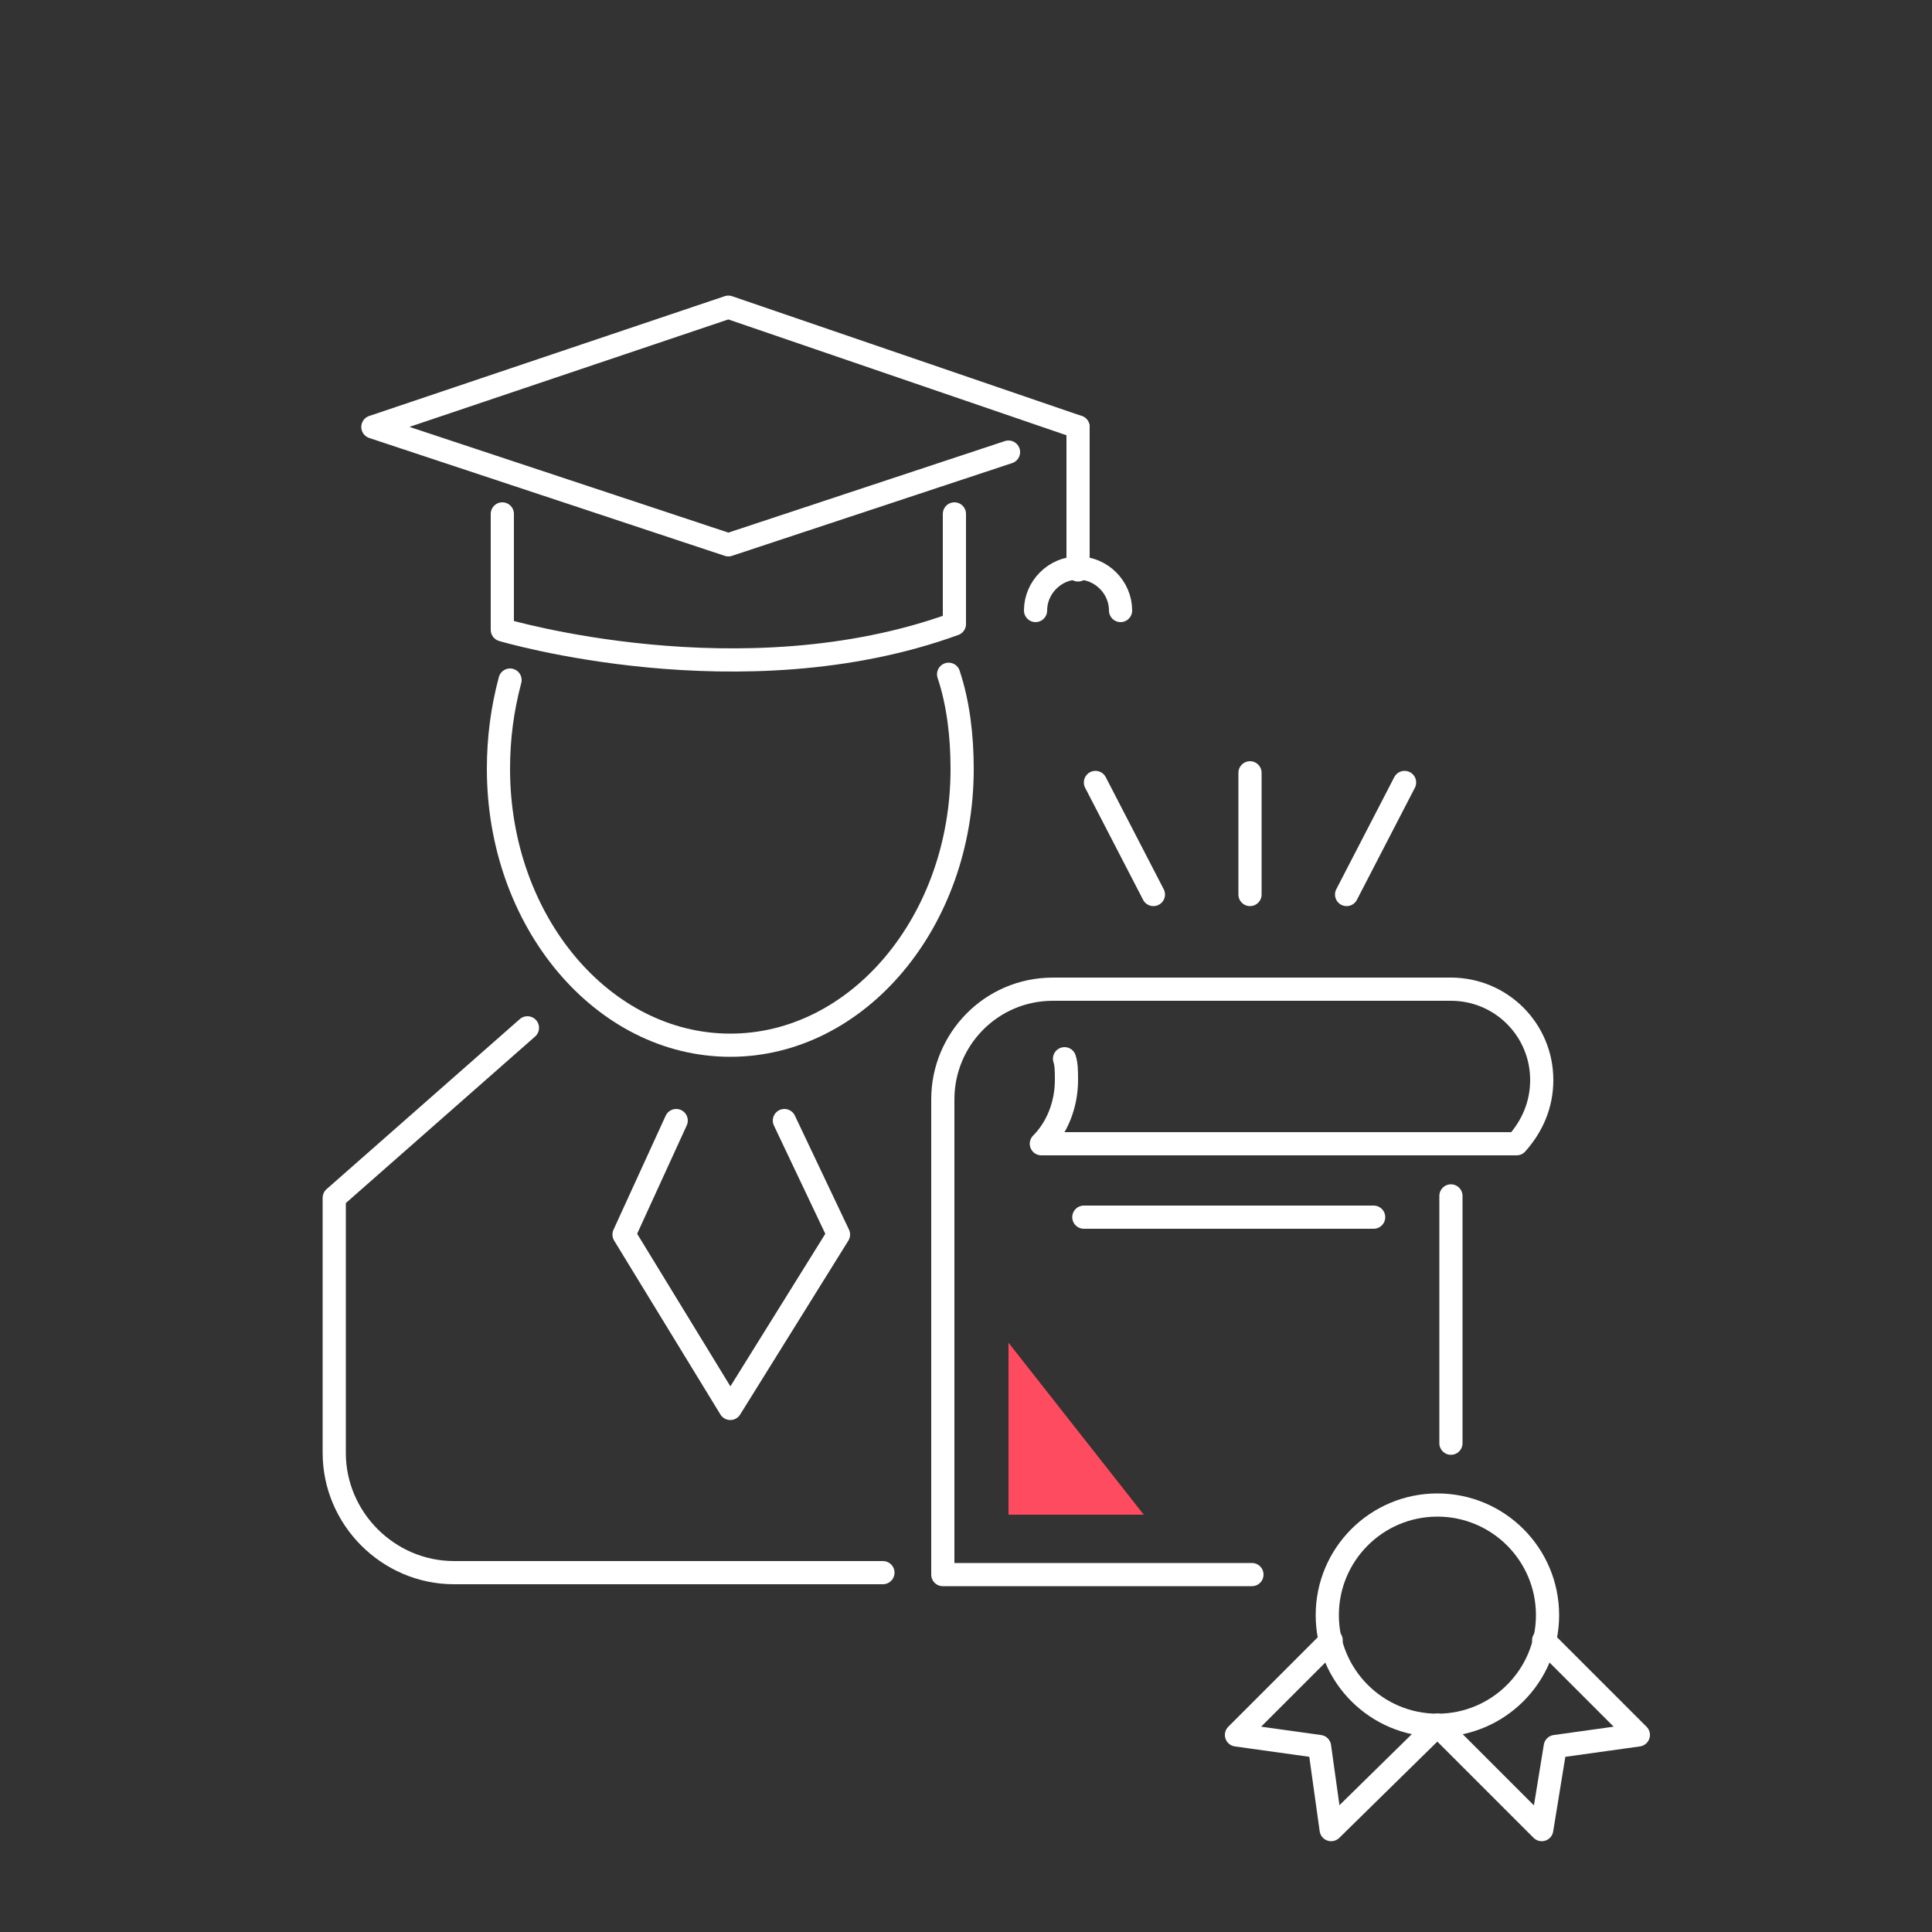
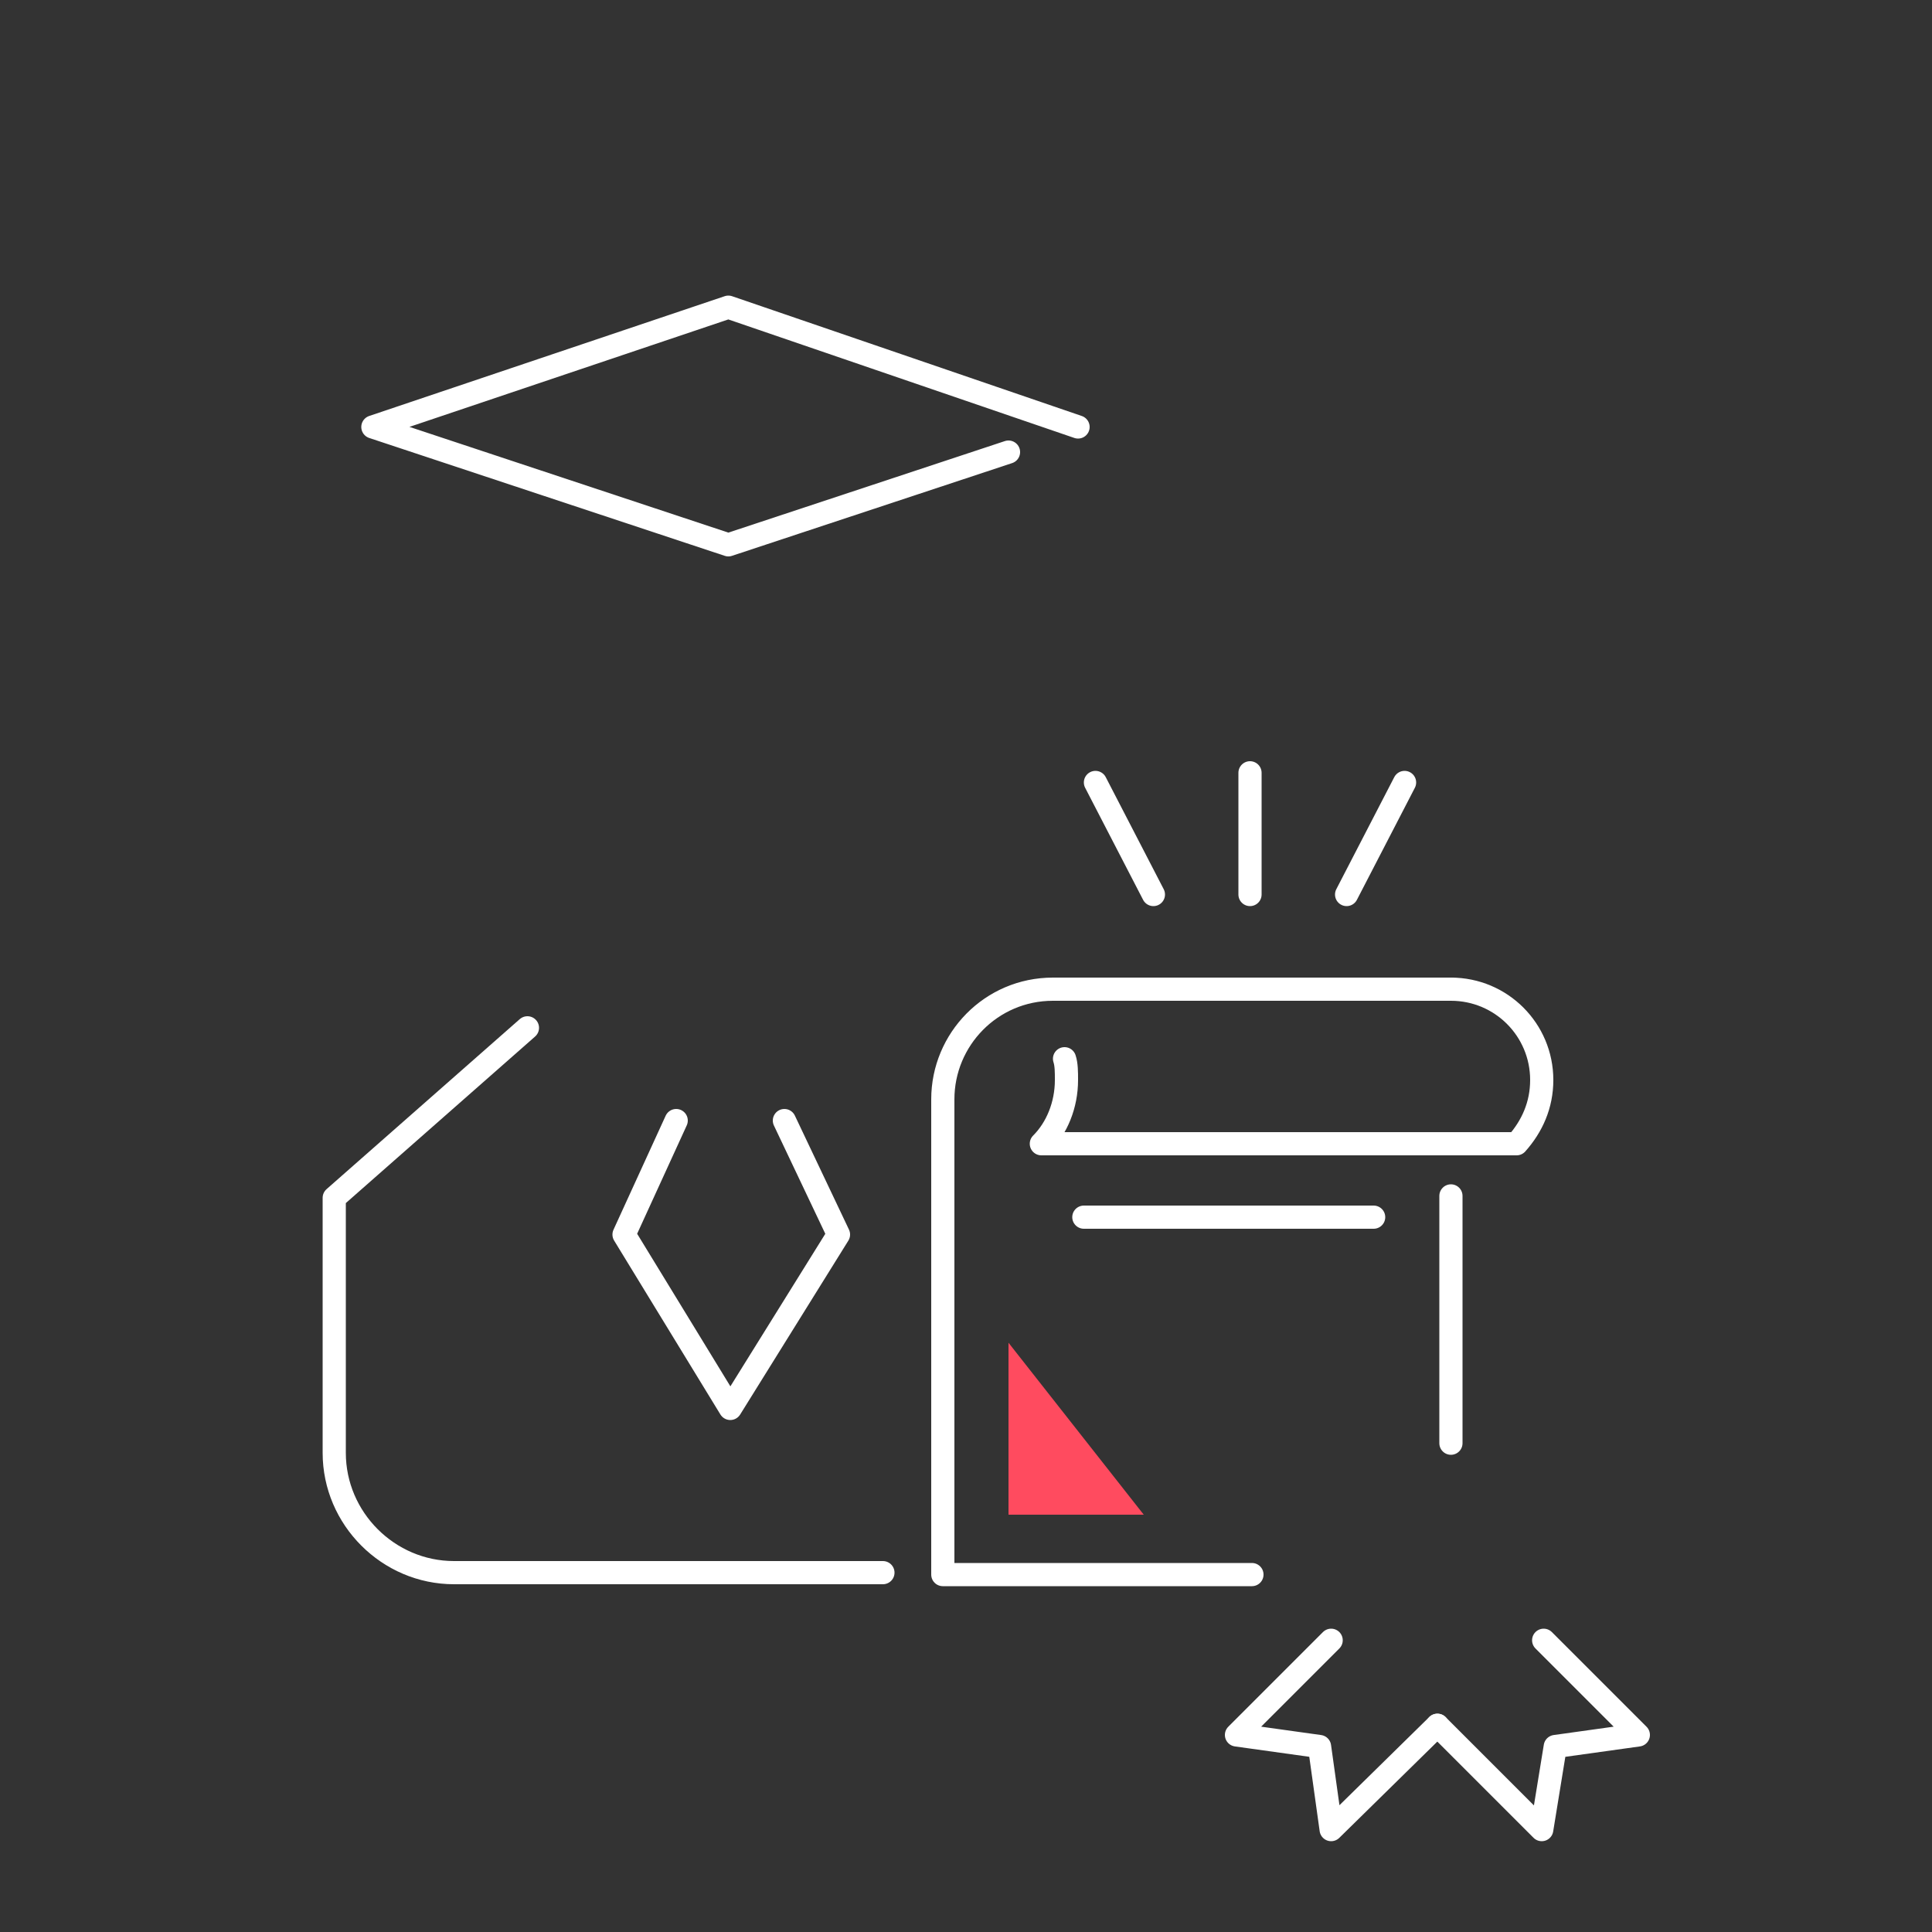
<svg xmlns="http://www.w3.org/2000/svg" version="1.1" id="Layer_2_00000013881675028898898430000000350384491704551101_" x="0px" y="0px" viewBox="0 0 100 100" style="enable-background:new 0 0 100 100;" xml:space="preserve">
  <rect x="0" y="0" width="100" height="100" fill="#333333" stroke="none" />
  <style type="text/css">
	.st0{fill:none;}
	.st1{fill:none;stroke:#FFFFFF;stroke-width:1.2;stroke-linecap:round;stroke-linejoin:round;}
	.st2{fill:#FF4B5F;}
</style>
  <g id="Layer_8">
    <rect class="st0" width="100" height="100" />
-     <path class="st1" d="M49.1,34.9c0.5,1.5,0.7,3.2,0.7,4.9c0,7.9-5.4,14.3-12,14.3s-12-6.4-12-14.3c0-1.6,0.2-3.1,0.6-4.6" />
    <path class="st1" d="M27.3,53.2L17.3,62v13.2c0,3.4,2.8,6.2,6.2,6.2h22.2" />
    <polyline class="st1" points="35,58 32.3,63.9 37.8,72.9 43.4,63.9 40.6,58  " />
-     <line class="st1" x1="55.8" y1="22.1" x2="55.8" y2="29.5" />
-     <path class="st1" d="M26,26.6v6c0,0,12.4,3.7,23.4-0.3v-5.7" />
    <polyline class="st1" points="55.8,22.1 37.7,15.9 19.3,22.1 37.7,28.2 52.2,23.4  " />
-     <path class="st1" d="M53.6,31.6c0-1.2,1-2.2,2.2-2.2s2.2,1,2.2,2.2" />
-     <circle class="st1" cx="74.4" cy="83.6" r="5.7" />
    <polyline class="st1" points="74.4,89.3 68.9,94.7 68.3,90.4 64,89.8 68.9,84.9  " />
    <polyline class="st1" points="74.4,89.3 79.8,94.7 80.5,90.4 84.8,89.8 79.9,84.9  " />
    <line class="st1" x1="56.1" y1="63" x2="71.1" y2="63" />
    <line class="st1" x1="75.1" y1="74.7" x2="75.1" y2="61.9" />
    <path class="st1" d="M75.1,51.2c2.6,0,4.7,2.1,4.7,4.7c0,1.3-0.5,2.4-1.3,3.3H53.9c0.8-0.8,1.3-2,1.3-3.3c0-0.4,0-0.8-0.1-1.1" />
    <line class="st1" x1="64.7" y1="46.3" x2="64.7" y2="40" />
    <line class="st1" x1="69.7" y1="46.3" x2="72.7" y2="40.5" />
    <line class="st1" x1="59.7" y1="46.3" x2="56.7" y2="40.5" />
    <path class="st1" d="M64.8,81.5H48.8V56.9c0-3.1,2.5-5.7,5.7-5.7h20.6" />
    <polygon class="st2" points="59.2,78.4 52.2,69.5 52.2,78.4  " />
  </g>
</svg>